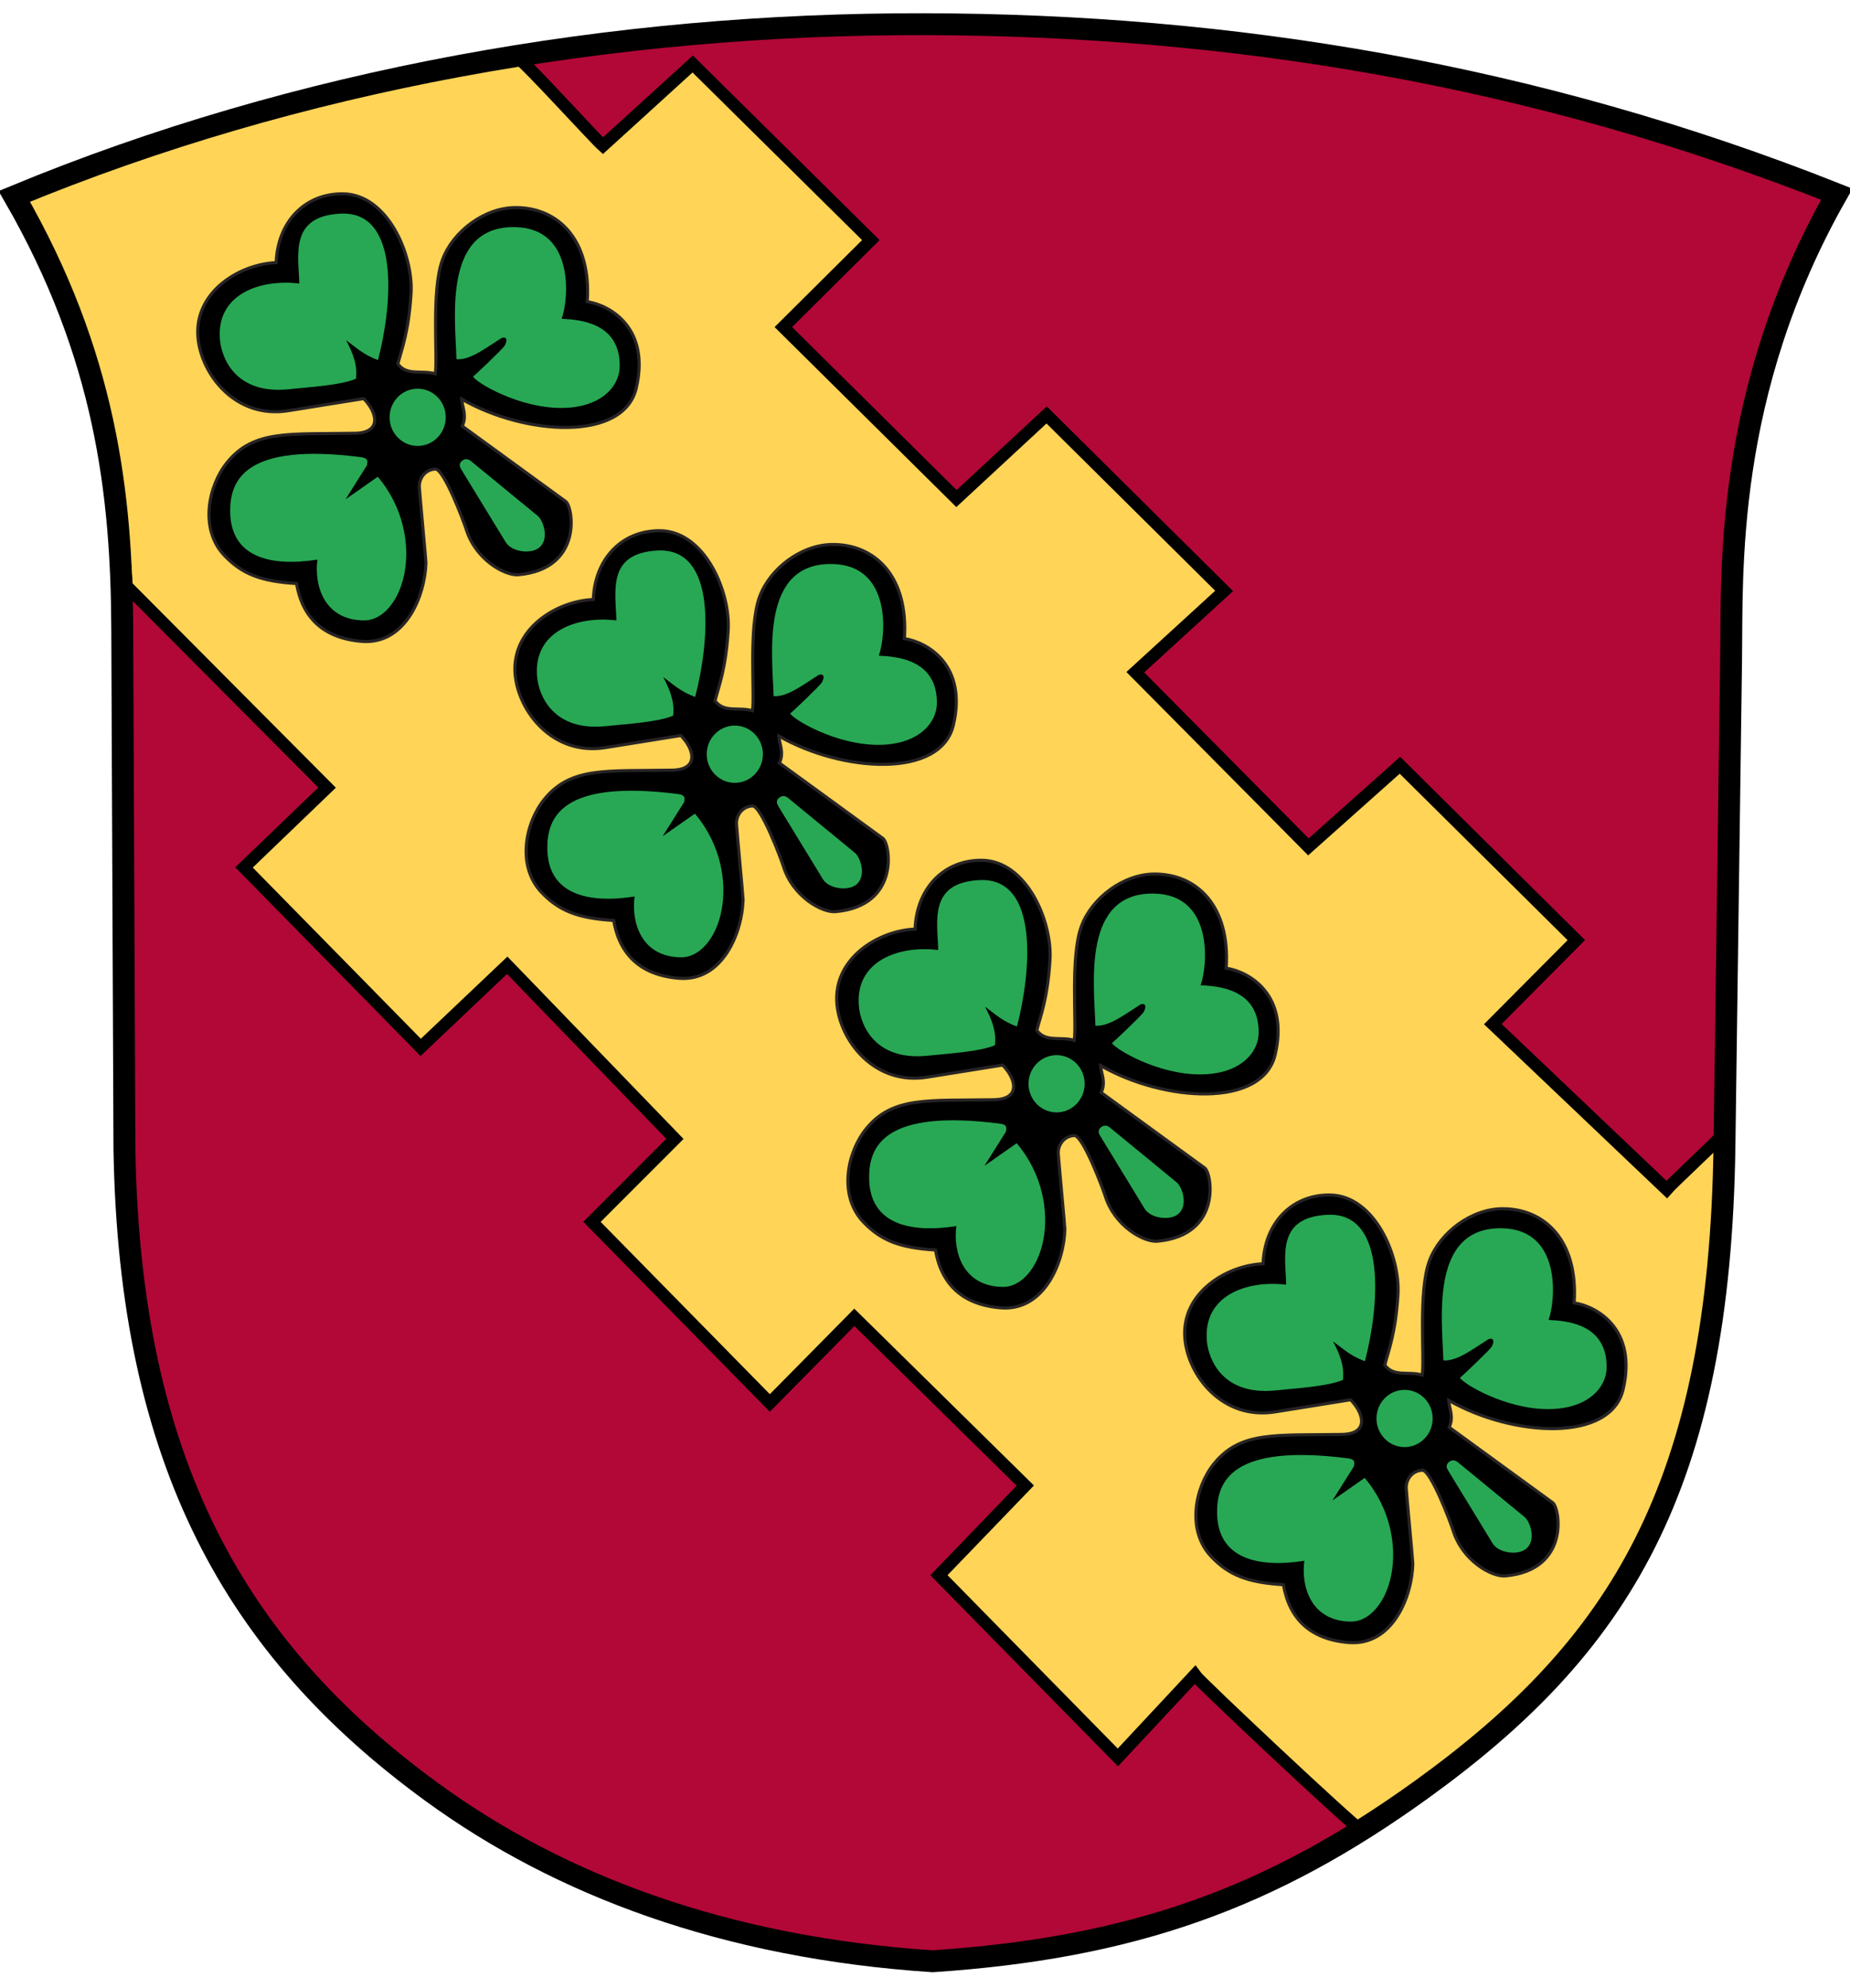
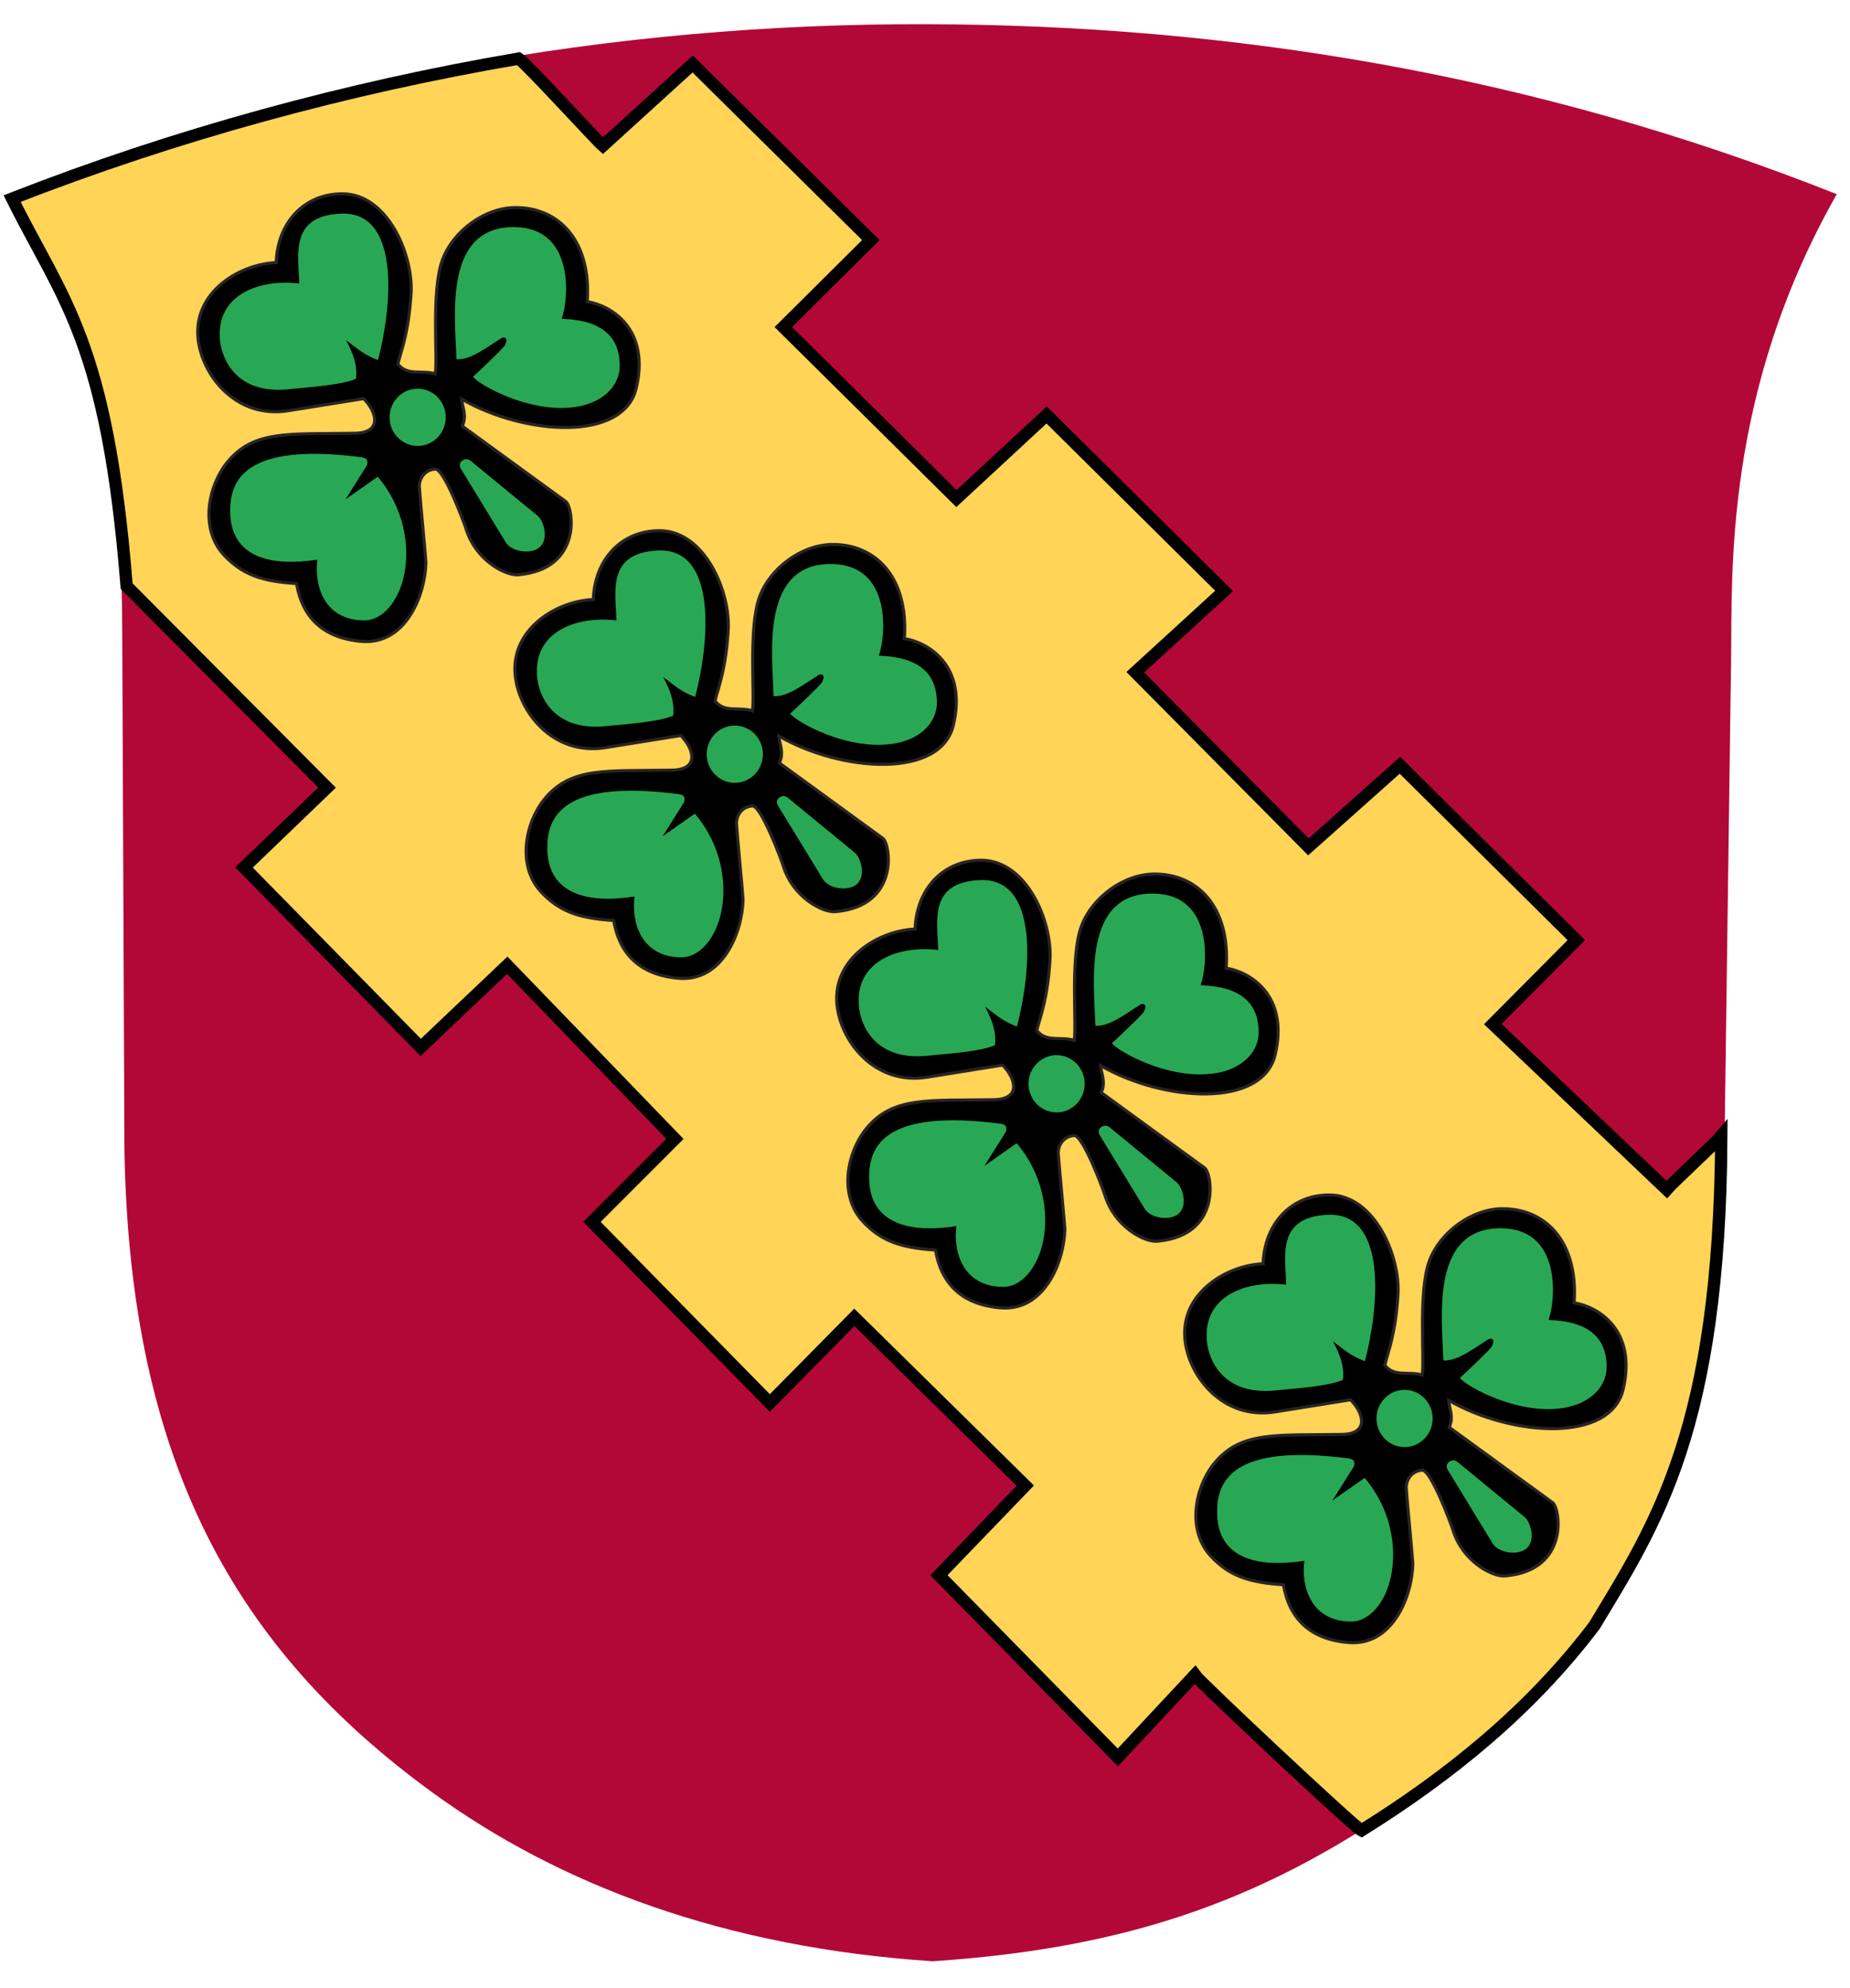
<svg xmlns="http://www.w3.org/2000/svg" xmlns:ns1="http://sodipodi.sourceforge.net/DTD/sodipodi-0.dtd" xmlns:ns2="http://www.inkscape.org/namespaces/inkscape" width="600" height="644.776" id="svg2" ns1:version="0.32" ns2:version="0.46" version="1.0" ns1:docname="Hoje-Taastrup_Kommune_coa.svg" ns2:output_extension="org.inkscape.output.svg.inkscape">
  <defs id="defs4">
    <ns2:perspective id="perspective3286" ns2:persp3d-origin="372.04724 : 350.78739 : 1" ns2:vp_z="744.09448 : 526.18109 : 1" ns2:vp_y="0 : 1000 : 0" ns2:vp_x="0 : 526.18109 : 1" ns1:type="inkscape:persp3d" />
  </defs>
  <ns1:namedview id="base" pagecolor="#e0e0e0" bordercolor="#666666" borderopacity="1.0" ns2:pageopacity="1" ns2:pageshadow="2" ns2:zoom="0.98994949" ns2:cx="227.91145" ns2:cy="391.28017" ns2:document-units="px" ns2:current-layer="svg2" showgrid="false" ns2:showpageshadow="false" ns2:window-width="1680" ns2:window-height="964" ns2:window-x="-4" ns2:window-y="-4" showborder="false" />
  <path ns1:nodetypes="cscssscscsc" id="Shield-BG-Red" d="M 4.643,63.705 C 96.647,25.616 198.702,7.613 300,7.845 C 399.029,8.071 497.401,23.965 595.714,62.99 C 559.039,127.493 561.818,185.875 561.429,214.419 L 559.286,371.562 C 557.773,482.53 525.113,534.262 461.11,580.45 C 412.046,615.857 367.119,631.888 302.5,636.205 C 235.22,631.78 181.651,611.587 140.306,581.5 C 76.173,534.829 42.096,474.051 40.357,372.99 L 39.643,204.062 C 39.457,160.164 34.291,115.131 4.643,63.705 z" style="fill:#b20837;fill-opacity:1;fill-rule:evenodd;stroke:none;stroke-width:7.1;stroke-linecap:butt;stroke-linejoin:miter;stroke-miterlimit:4;stroke-dasharray:none;stroke-opacity:1" />
  <path ns1:nodetypes="cccccccccccccccccccccccccccccccc" id="Shield-BG-Gold" d="M 195.536,47.276 C 193.211,45.252 170.836,20.707 168.236,19.007 C 112.435,28.53 56.932,43.706 3.929,64.419 C 20.551,97.869 34.757,110.803 41.071,190.133 L 106.071,255.49 L 79.137,281.388 L 136.442,339.763 L 164.509,313.128 L 218.885,369.437 L 191.993,396.351 L 249.674,455.109 L 277.084,427.334 L 332.517,481.913 L 304.518,510.977 L 362.549,570.091 L 387.5,543.348 C 389.027,545.551 438.893,592.423 441.555,593.764 C 470.252,575.861 496.387,554.703 517.143,527.276 C 536.953,494.357 557.807,463.509 558.26,368.531 C 556.686,370.441 542.149,383.961 540.536,385.848 L 484.157,332.209 L 511.237,304.969 L 454.034,248.238 L 424.351,274.712 L 368.207,218.054 L 397.015,191.688 L 339.456,134.604 L 310.204,161.718 L 254.058,106.1 L 282.432,77.879 L 224.663,20.757 L 195.536,47.276 z" style="fill:#ffd457;fill-opacity:1;fill-rule:evenodd;stroke:#000000;stroke-width:4px;stroke-linecap:butt;stroke-linejoin:miter;stroke-opacity:1" />
  <path d="M 540.714,43.883 L 584.286,87.098 M 461.964,24.062 L 568.214,127.098 M 388.214,11.74 L 561.607,183.348 M 326.786,8.169 L 561.071,238.526 M 269.643,7.812 L 560.714,296.74 M 216.786,12.098 L 559.286,352.812 M 168.393,17.812 L 196.071,47.812 L 224.107,21.026 M 253.929,48.883 L 283.036,21.919 M 310.179,48.526 L 339.107,21.205 M 309.107,103.526 L 338.393,75.49 M 367.321,161.74 L 396.25,132.455 M 369.464,105.312 L 397.5,77.455 M 364.464,44.955 L 393.036,17.812 M 426.429,49.062 L 453.036,22.99 M 424.643,104.062 L 452.857,76.919 M 427.143,164.062 L 455.536,135.312 M 424.464,218.883 L 454.107,191.026 M 483.393,161.026 L 512.857,133.705 M 483.393,103.883 L 513.929,74.955 M 545.179,104.598 L 573.393,76.562 M 536.786,159.24 L 567.5,132.098 M 540.357,217.098 L 561.25,198.348 M 541.607,276.383 L 559.821,259.062 M 482.321,274.062 L 508.75,247.812 M 482.679,217.812 L 511.964,191.562 M 538.214,331.026 L 560,308.883 M 510.714,305.848 L 483.929,331.919 L 540.714,386.205 L 558.571,369.062 M 453.929,248.705 L 425,274.776 L 368.571,217.99 L 396.786,191.919 M 340,133.705 L 311.071,161.205 L 254.286,105.848 L 282.857,77.99 M 486.786,48.348 L 502.5,32.99" style="fill:none;fill-rule:evenodd;stroke:#000000;stroke-width:7;stroke-linecap:butt;stroke-linejoin:miter;stroke-miterlimit:4;stroke-dasharray:none;stroke-opacity:0" id="Upper-Bricks" />
-   <path ns1:nodetypes="cccccccccccccccccccccccccccccccccccccccccccccccccc" d="M 440.179,593.612 L 388.036,542.541 L 362.143,569.598 M 384.464,593.169 L 356.071,622.098 M 39.375,241.916 L 404.821,612.898 M 40.714,302.633 L 363.214,627.633 M 41.25,360.669 L 311.964,635.312 M 45,423.348 L 246.429,627.99 M 302.541,565.984 L 329.815,537.7 M 303.551,626.088 L 331.835,596.289 M 246.982,567.499 L 273.751,538.71 M 244.457,624.573 L 272.741,596.289 M 202.031,613.966 L 217.688,598.309 M 127.532,572.045 L 158.846,539.468 M 103.036,482.394 L 74.751,512.194 M 71.721,450.322 L 100.005,421.532 M 130.057,510.426 L 159.352,479.616 M 188.393,568.762 L 216.678,538.458 M 190.666,511.436 C 191.929,510.426 218.698,482.899 218.698,482.899 M 247.487,509.416 L 274.256,481.131 M 190.357,452.99 L 217.857,422.633 M 133.214,454.419 L 161.429,424.062 M 75.714,395.848 L 103.929,366.205 M 132.143,393.705 L 160.714,363.705 M 78.571,339.776 L 107.857,310.49 M 79.286,282.098 L 105.357,255.848 L 38.75,187.812 M 135.714,339.419 L 164.286,312.99 L 218.929,369.062 L 192.143,396.205 M 248.929,454.419 L 276.786,426.919 L 332.143,481.919 L 304.286,511.562" style="fill:none;fill-rule:evenodd;stroke:#000000;stroke-width:7;stroke-linecap:butt;stroke-linejoin:miter;stroke-miterlimit:4;stroke-dasharray:none;stroke-opacity:0" id="Lower-Bricks" />
  <g id="Clovers">
    <path id="path3258" style="fill:#000000;fill-opacity:1;fill-rule:evenodd;stroke:#282425;stroke-width:1px;stroke-linecap:butt;stroke-linejoin:miter;stroke-opacity:1" d="M 149.742,129.476 C 149.875,132.059 151.538,134.769 149.921,138.226 L 183.492,162.691 C 185.878,164.429 189.179,184.562 168.135,186.441 C 163.876,186.821 154.265,181.665 151.171,171.619 C 150.454,169.29 143.973,151.991 141.171,152.155 C 137.814,152.351 135.937,155.204 135.992,157.869 C 136.022,159.297 138.153,181.714 138.135,182.512 C 137.906,192.998 131.601,209.267 117.242,208.048 C 104.803,206.991 98.056,200.291 96.171,189.298 C 84.571,188.595 78.475,186.179 72.778,180.191 C 64.651,171.648 67.495,157.644 73.671,150.012 C 82.281,139.372 93.753,140.921 115.1,140.548 C 123.98,140.387 122.351,133.796 117.957,129.298 L 93.492,133.226 C 76.424,135.967 65.256,121.505 64.207,109.476 C 62.917,94.692 77.709,85.657 89.564,85.191 C 90.029,72.055 98.804,62.777 111.171,62.869 C 125.767,62.978 134.088,82.8 133.314,95.191 C 132.529,107.749 130.316,113.107 129.028,118.048 C 131.973,122.024 136.674,119.958 141.171,121.262 C 142.022,116.28 139.787,94.357 143.492,84.298 C 146.915,75.007 157.125,67.421 167.064,67.333 C 180.83,67.212 191.826,77.616 190.457,97.869 C 198.053,99.044 210.9,106.566 206.35,125.905 C 202.257,143.298 170.44,141.32 149.742,129.476 z M 252.6,238.762 C 252.732,241.344 254.395,244.055 252.778,247.512 L 286.35,271.976 C 288.735,273.715 292.036,293.848 270.992,295.726 C 266.734,296.106 257.122,290.95 254.028,280.905 C 253.311,278.575 246.83,261.277 244.028,261.44 C 240.671,261.637 238.794,264.49 238.85,267.155 C 238.879,268.583 241.01,290.999 240.992,291.798 C 240.764,302.284 234.458,318.553 220.1,317.333 C 207.66,316.277 200.913,309.577 199.028,298.583 C 187.428,297.881 181.332,295.464 175.635,289.476 C 167.508,280.933 170.352,266.93 176.528,259.298 C 185.138,248.658 196.61,250.206 217.957,249.833 C 226.837,249.673 225.208,243.082 220.814,238.583 L 196.35,242.512 C 179.281,245.253 168.113,230.791 167.064,218.762 C 165.775,203.977 180.566,194.942 192.421,194.476 C 192.886,181.341 201.661,172.062 214.028,172.155 C 228.624,172.264 236.945,192.086 236.171,204.476 C 235.386,217.035 233.173,222.393 231.885,227.333 C 234.83,231.309 239.532,229.244 244.028,230.548 C 244.879,225.565 242.644,203.642 246.35,193.583 C 249.772,184.293 259.982,176.707 269.921,176.619 C 283.687,176.497 294.683,186.902 293.314,207.155 C 300.91,208.329 313.757,215.851 309.207,235.19 C 305.115,252.584 273.297,250.606 252.6,238.762 z M 356.964,345.669 C 357.097,348.251 358.76,350.962 357.143,354.419 L 390.714,378.883 C 393.1,380.622 396.4,400.755 375.357,402.633 C 371.098,403.013 361.487,397.857 358.393,387.812 C 357.676,385.483 351.195,368.184 348.393,368.348 C 345.036,368.544 343.159,371.397 343.214,374.062 C 343.244,375.49 345.375,397.906 345.357,398.705 C 345.128,409.191 338.822,425.46 324.464,424.24 C 312.025,423.184 305.278,416.484 303.393,405.49 C 291.793,404.788 285.697,402.371 280,396.383 C 271.873,387.84 274.717,373.837 280.893,366.205 C 289.503,355.565 300.974,357.113 322.321,356.74 C 331.201,356.58 329.573,349.989 325.179,345.49 L 300.714,349.419 C 283.646,352.16 272.478,337.698 271.429,325.669 C 270.139,310.884 284.93,301.849 296.786,301.383 C 297.251,288.248 306.026,278.969 318.393,279.062 C 332.989,279.171 341.31,298.993 340.536,311.383 C 339.751,323.942 337.538,329.3 336.25,334.24 C 339.195,338.216 343.896,336.151 348.393,337.455 C 349.244,332.473 347.009,310.549 350.714,300.49 C 354.137,291.2 364.347,283.614 374.286,283.526 C 388.052,283.404 399.047,293.809 397.679,314.062 C 405.275,315.236 418.121,322.758 413.571,342.098 C 409.479,359.491 377.662,357.513 356.964,345.669 z M 469.821,454.24 C 469.954,456.823 471.617,459.533 470,462.99 L 503.571,487.455 C 505.957,489.193 509.258,509.327 488.214,511.205 C 483.955,511.585 474.344,506.429 471.25,496.383 C 470.533,494.054 464.052,476.755 461.25,476.919 C 457.893,477.115 456.016,479.968 456.071,482.633 C 456.101,484.062 458.232,506.478 458.214,507.276 C 457.985,517.762 451.68,534.031 437.321,532.812 C 424.882,531.755 418.135,525.055 416.25,514.062 C 404.65,513.359 398.554,510.943 392.857,504.955 C 384.73,496.412 387.574,482.409 393.75,474.776 C 402.36,464.136 413.832,465.685 435.179,465.312 C 444.059,465.151 442.43,458.561 438.036,454.062 L 413.571,457.99 C 396.503,460.731 385.335,446.27 384.286,434.24 C 382.996,419.456 397.788,410.421 409.643,409.955 C 410.108,396.819 418.883,387.541 431.25,387.633 C 445.846,387.742 454.167,407.564 453.393,419.955 C 452.608,432.513 450.395,437.871 449.107,442.812 C 452.052,446.788 456.753,444.722 461.25,446.026 C 462.101,441.044 459.866,419.121 463.571,409.062 C 466.994,399.771 477.204,392.185 487.143,392.098 C 500.909,391.976 511.905,402.381 510.536,422.633 C 518.132,423.808 530.979,431.33 526.429,450.669 C 522.336,468.062 490.519,466.085 469.821,454.24 z" />
    <path d="M 144.564,135.369 C 144.564,140.495 140.484,144.655 135.457,144.655 C 130.43,144.655 126.35,140.495 126.35,135.369 C 126.35,130.243 130.43,126.083 135.457,126.083 C 140.484,126.083 144.564,130.243 144.564,135.369 z M 150.055,149.342 C 151.363,148.437 152.488,149.27 153.218,149.959 L 174.385,167.333 C 176.272,168.882 178.383,175.258 174.564,177.869 C 171.725,179.81 165.873,178.926 164.028,175.905 L 149.742,152.512 C 149.253,151.742 148.454,150.449 150.055,149.342 z M 162.242,109.923 C 162.869,109.297 165.361,108.935 163.671,112.155 C 162.725,113.492 153.36,122.411 153.403,122.155 C 154.655,124.268 168.232,132.274 181.796,132.333 C 195.083,132.39 200.903,125.182 200.992,118.941 C 201.197,104.733 188.163,103.684 182.153,103.405 C 184.384,97.535 186.654,74.102 167.153,73.673 C 143.63,73.155 147.63,102.978 148.046,116.53 C 152.441,116.856 157.395,112.986 162.242,109.923 z M 117.242,148.316 C 119.623,148.692 119.169,149.841 119.028,150.905 L 112.064,161.976 L 122.51,154.655 C 130.97,164.598 132.942,176.872 131.154,186.08 C 129.384,195.19 123.931,201.288 118.135,201.262 C 104.981,201.203 101.836,189.699 102.957,181.53 C 87.576,183.938 74.812,180.692 74.653,165.994 C 74.543,155.818 79.374,143.434 117.242,148.316 z M 112.242,110.369 C 114.371,114.357 116.011,118.345 115.457,122.869 C 110.419,124.988 100.915,125.51 93.671,126.262 C 76.713,128.023 71.94,116.541 71.35,110.369 C 69.92,95.427 84.413,90.417 97.064,91.976 C 96.844,82.725 93.828,70.103 110.457,69.298 C 129.99,68.351 127.198,99.266 122.6,116.798 C 117.709,115.014 115.383,112.59 112.242,110.369 z" style="fill:#28a854;fill-opacity:1;fill-rule:evenodd;stroke:none;stroke-width:7;stroke-linecap:round;stroke-linejoin:round;stroke-miterlimit:4;stroke-dashoffset:0;stroke-opacity:1" id="path3260" />
    <path id="path3254" style="fill:#28a854;fill-opacity:1;fill-rule:evenodd;stroke:none;stroke-width:7;stroke-linecap:round;stroke-linejoin:round;stroke-miterlimit:4;stroke-dashoffset:0;stroke-opacity:1" d="M 247.421,244.655 C 247.421,249.781 243.341,253.941 238.314,253.941 C 233.287,253.941 229.207,249.781 229.207,244.655 C 229.207,239.529 233.287,235.369 238.314,235.369 C 243.341,235.369 247.421,239.529 247.421,244.655 z M 252.912,258.628 C 254.221,257.723 255.345,258.556 256.076,259.245 L 277.242,276.619 C 279.129,278.168 281.24,284.543 277.421,287.155 C 274.582,289.096 268.73,288.211 266.885,285.191 L 252.6,261.798 C 252.111,261.027 251.311,259.735 252.912,258.628 z M 265.1,219.208 C 265.726,218.582 268.218,218.221 266.528,221.44 C 265.582,222.778 256.217,231.697 256.26,231.44 C 257.512,233.553 271.09,241.56 284.653,241.619 C 297.94,241.676 303.76,234.468 303.85,228.226 C 304.054,214.018 291.02,212.97 285.01,212.69 C 287.241,206.82 289.512,183.388 270.01,182.958 C 246.487,182.441 250.487,212.264 250.903,225.815 C 255.298,226.142 260.253,222.272 265.1,219.208 z M 220.1,257.601 C 222.48,257.977 222.027,259.127 221.885,260.19 L 214.921,271.262 L 225.367,263.94 C 233.827,273.884 235.799,286.157 234.011,295.366 C 232.242,304.475 226.788,310.574 220.992,310.548 C 207.838,310.488 204.693,298.984 205.814,290.815 C 190.433,293.224 177.669,289.977 177.51,275.28 C 177.401,265.104 182.231,252.72 220.1,257.601 z M 215.1,219.655 C 217.228,223.643 218.868,227.631 218.314,232.155 C 213.276,234.274 203.772,234.795 196.528,235.548 C 179.57,237.309 174.797,225.827 174.207,219.655 C 172.777,204.712 187.27,199.703 199.921,201.262 C 199.702,192.011 196.685,179.389 213.314,178.583 C 232.847,177.637 230.055,208.552 225.457,226.083 C 220.566,224.3 218.24,221.876 215.1,219.655 z" />
    <path id="path3225" style="fill:#28a854;fill-opacity:1;fill-rule:evenodd;stroke:none;stroke-width:7;stroke-linecap:round;stroke-linejoin:round;stroke-miterlimit:4;stroke-dashoffset:0;stroke-opacity:1" d="M 351.786,351.562 C 351.786,356.688 347.706,360.848 342.679,360.848 C 337.651,360.848 333.571,356.688 333.571,351.562 C 333.571,346.436 337.651,342.276 342.679,342.276 C 347.706,342.276 351.786,346.436 351.786,351.562 z M 357.277,365.535 C 358.585,364.63 359.71,365.463 360.44,366.152 L 381.607,383.526 C 383.494,385.075 385.605,391.451 381.786,394.062 C 378.947,396.003 373.095,395.118 371.25,392.098 L 356.964,368.705 C 356.475,367.934 355.676,366.642 357.277,365.535 z M 369.464,326.115 C 370.09,325.489 372.582,325.128 370.893,328.348 C 369.947,329.685 360.582,338.604 360.625,338.348 C 361.876,340.461 375.454,348.467 389.018,348.526 C 402.304,348.583 408.125,341.375 408.214,335.133 C 408.418,320.925 395.385,319.877 389.375,319.598 C 391.606,313.727 393.876,290.295 374.375,289.865 C 350.852,289.348 354.852,319.171 355.268,332.723 C 359.663,333.049 364.617,329.179 369.464,326.115 z M 324.464,364.508 C 326.845,364.884 326.391,366.034 326.25,367.098 L 319.286,378.169 L 329.732,370.848 C 338.192,380.791 340.164,393.064 338.376,402.273 C 336.606,411.382 331.153,417.481 325.357,417.455 C 312.203,417.395 309.058,405.892 310.179,397.723 C 294.797,400.131 282.033,396.884 281.875,382.187 C 281.765,372.011 286.595,359.627 324.464,364.508 z M 319.464,326.562 C 321.593,330.55 323.233,334.538 322.679,339.062 C 317.641,341.181 308.137,341.702 300.893,342.455 C 283.934,344.216 279.162,332.734 278.571,326.562 C 277.142,311.619 291.635,306.61 304.286,308.169 C 304.066,298.918 301.05,286.296 317.679,285.49 C 337.212,284.544 334.42,315.459 329.821,332.99 C 324.931,331.207 322.605,328.783 319.464,326.562 z" />
    <path d="M 464.643,460.133 C 464.643,465.259 460.563,469.419 455.536,469.419 C 450.509,469.419 446.429,465.259 446.429,460.133 C 446.429,455.008 450.509,450.848 455.536,450.848 C 460.563,450.848 464.643,455.008 464.643,460.133 z M 470.134,474.106 C 471.442,473.202 472.567,474.034 473.297,474.724 L 494.464,492.098 C 496.351,493.646 498.462,500.022 494.643,502.633 C 491.804,504.574 485.952,503.69 484.107,500.669 L 469.821,477.276 C 469.332,476.506 468.533,475.214 470.134,474.106 z M 482.321,434.687 C 482.948,434.061 485.44,433.699 483.75,436.919 C 482.804,438.256 473.439,447.175 473.482,446.919 C 474.734,449.032 488.311,457.039 501.875,457.098 C 515.161,457.154 520.982,449.946 521.071,443.705 C 521.276,429.497 508.242,428.449 502.232,428.169 C 504.463,422.299 506.733,398.866 487.232,398.437 C 463.709,397.919 467.709,427.742 468.125,441.294 C 472.52,441.62 477.474,437.75 482.321,434.687 z M 437.321,473.08 C 439.702,473.456 439.248,474.605 439.107,475.669 L 432.143,486.74 L 442.589,479.419 C 451.049,489.362 453.021,501.636 451.233,510.844 C 449.463,519.954 444.01,526.052 438.214,526.026 C 425.06,525.967 421.915,514.463 423.036,506.294 C 407.655,508.702 394.891,505.456 394.732,490.758 C 394.622,480.582 399.453,468.199 437.321,473.08 z M 432.321,435.133 C 434.45,439.121 436.09,443.109 435.536,447.633 C 430.498,449.752 420.994,450.274 413.75,451.026 C 396.792,452.787 392.019,441.305 391.429,435.133 C 389.999,420.191 404.492,415.182 417.143,416.74 C 416.923,407.49 413.907,394.867 430.536,394.062 C 450.069,393.116 447.277,424.03 442.679,441.562 C 437.788,439.779 435.462,437.354 432.321,435.133 z" style="fill:#28a854;fill-opacity:1;fill-rule:evenodd;stroke:none;stroke-width:7;stroke-linecap:round;stroke-linejoin:round;stroke-miterlimit:4;stroke-dashoffset:0;stroke-opacity:1" id="path3248" />
  </g>
-   <path style="fill:none;fill-opacity:1;fill-rule:evenodd;stroke:#000000;stroke-width:7.1;stroke-linecap:butt;stroke-linejoin:miter;stroke-miterlimit:4;stroke-dasharray:none;stroke-opacity:1" d="M 4.643,63.705 C 96.647,25.616 198.702,7.613 300,7.845 C 399.029,8.071 497.401,23.965 595.714,62.99 C 559.039,127.493 561.818,185.875 561.429,214.419 L 559.286,371.562 C 557.773,482.53 525.113,534.262 461.11,580.45 C 412.046,615.857 367.119,631.888 302.5,636.205 C 235.22,631.78 181.651,611.587 140.306,581.5 C 76.173,534.829 42.096,474.051 40.357,372.99 L 39.643,204.062 C 39.457,160.164 34.291,115.131 4.643,63.705 z" id="Shield-Border" ns1:nodetypes="cscssscscsc" />
</svg>